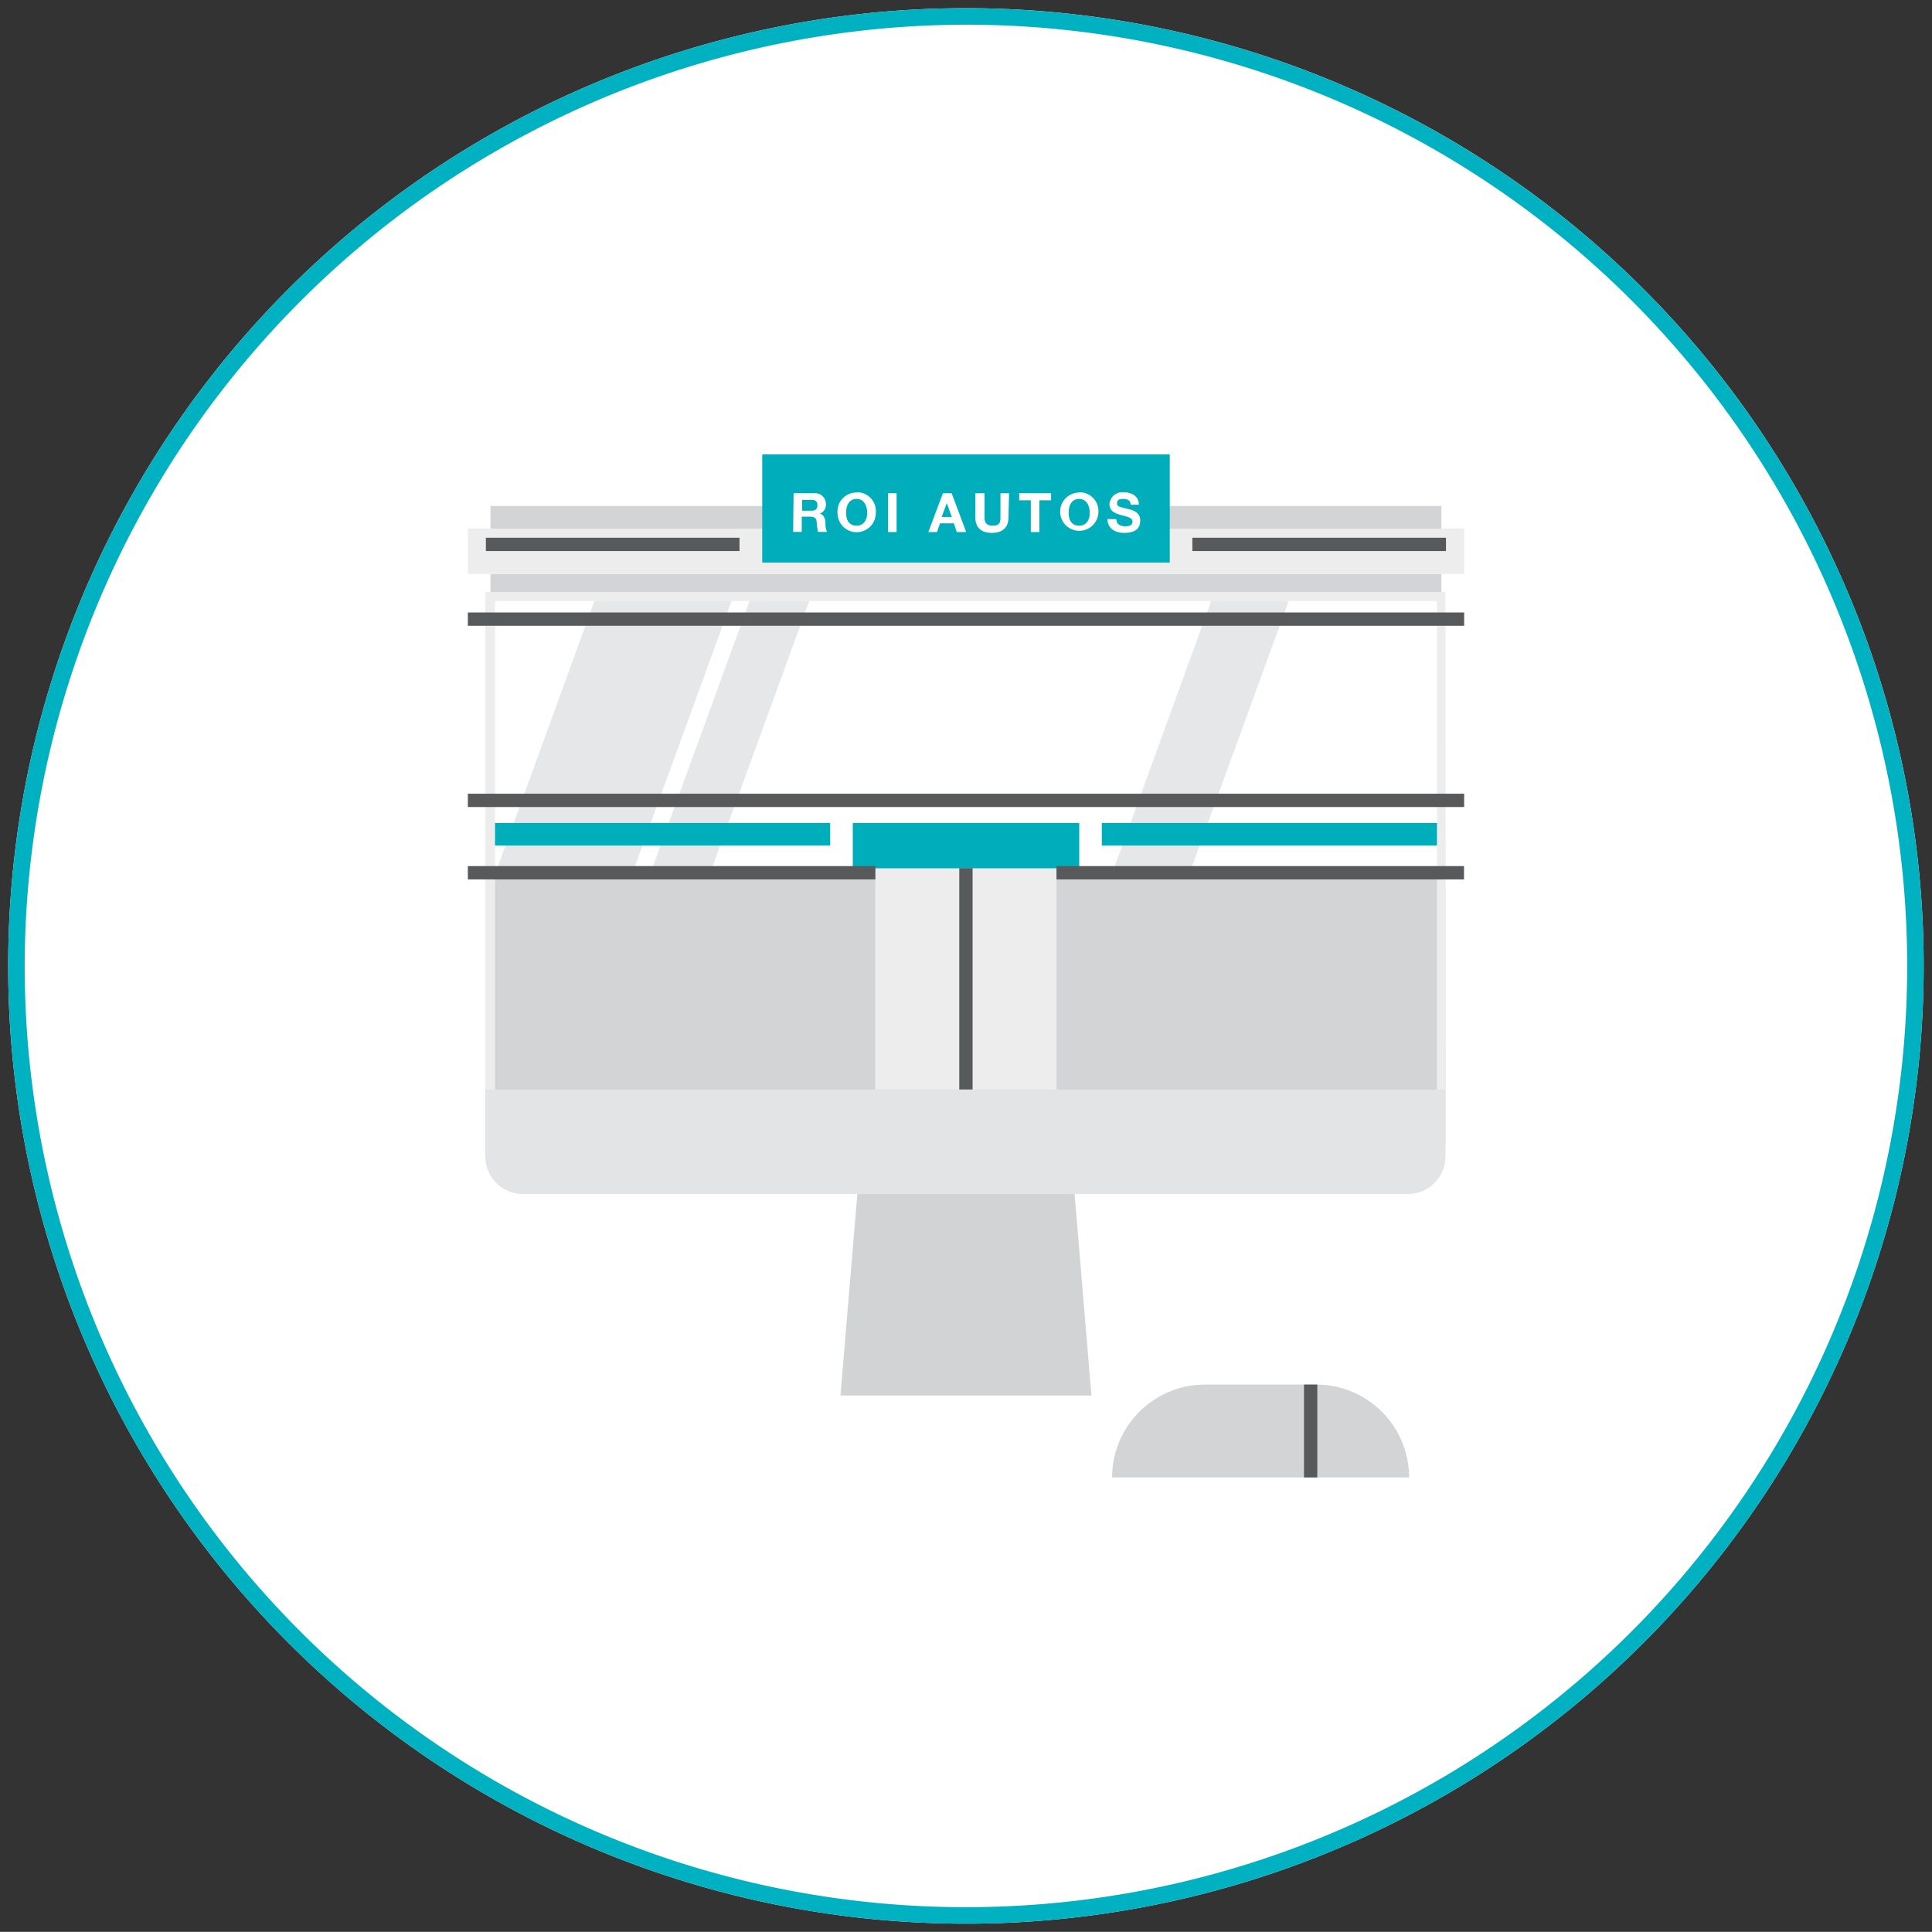
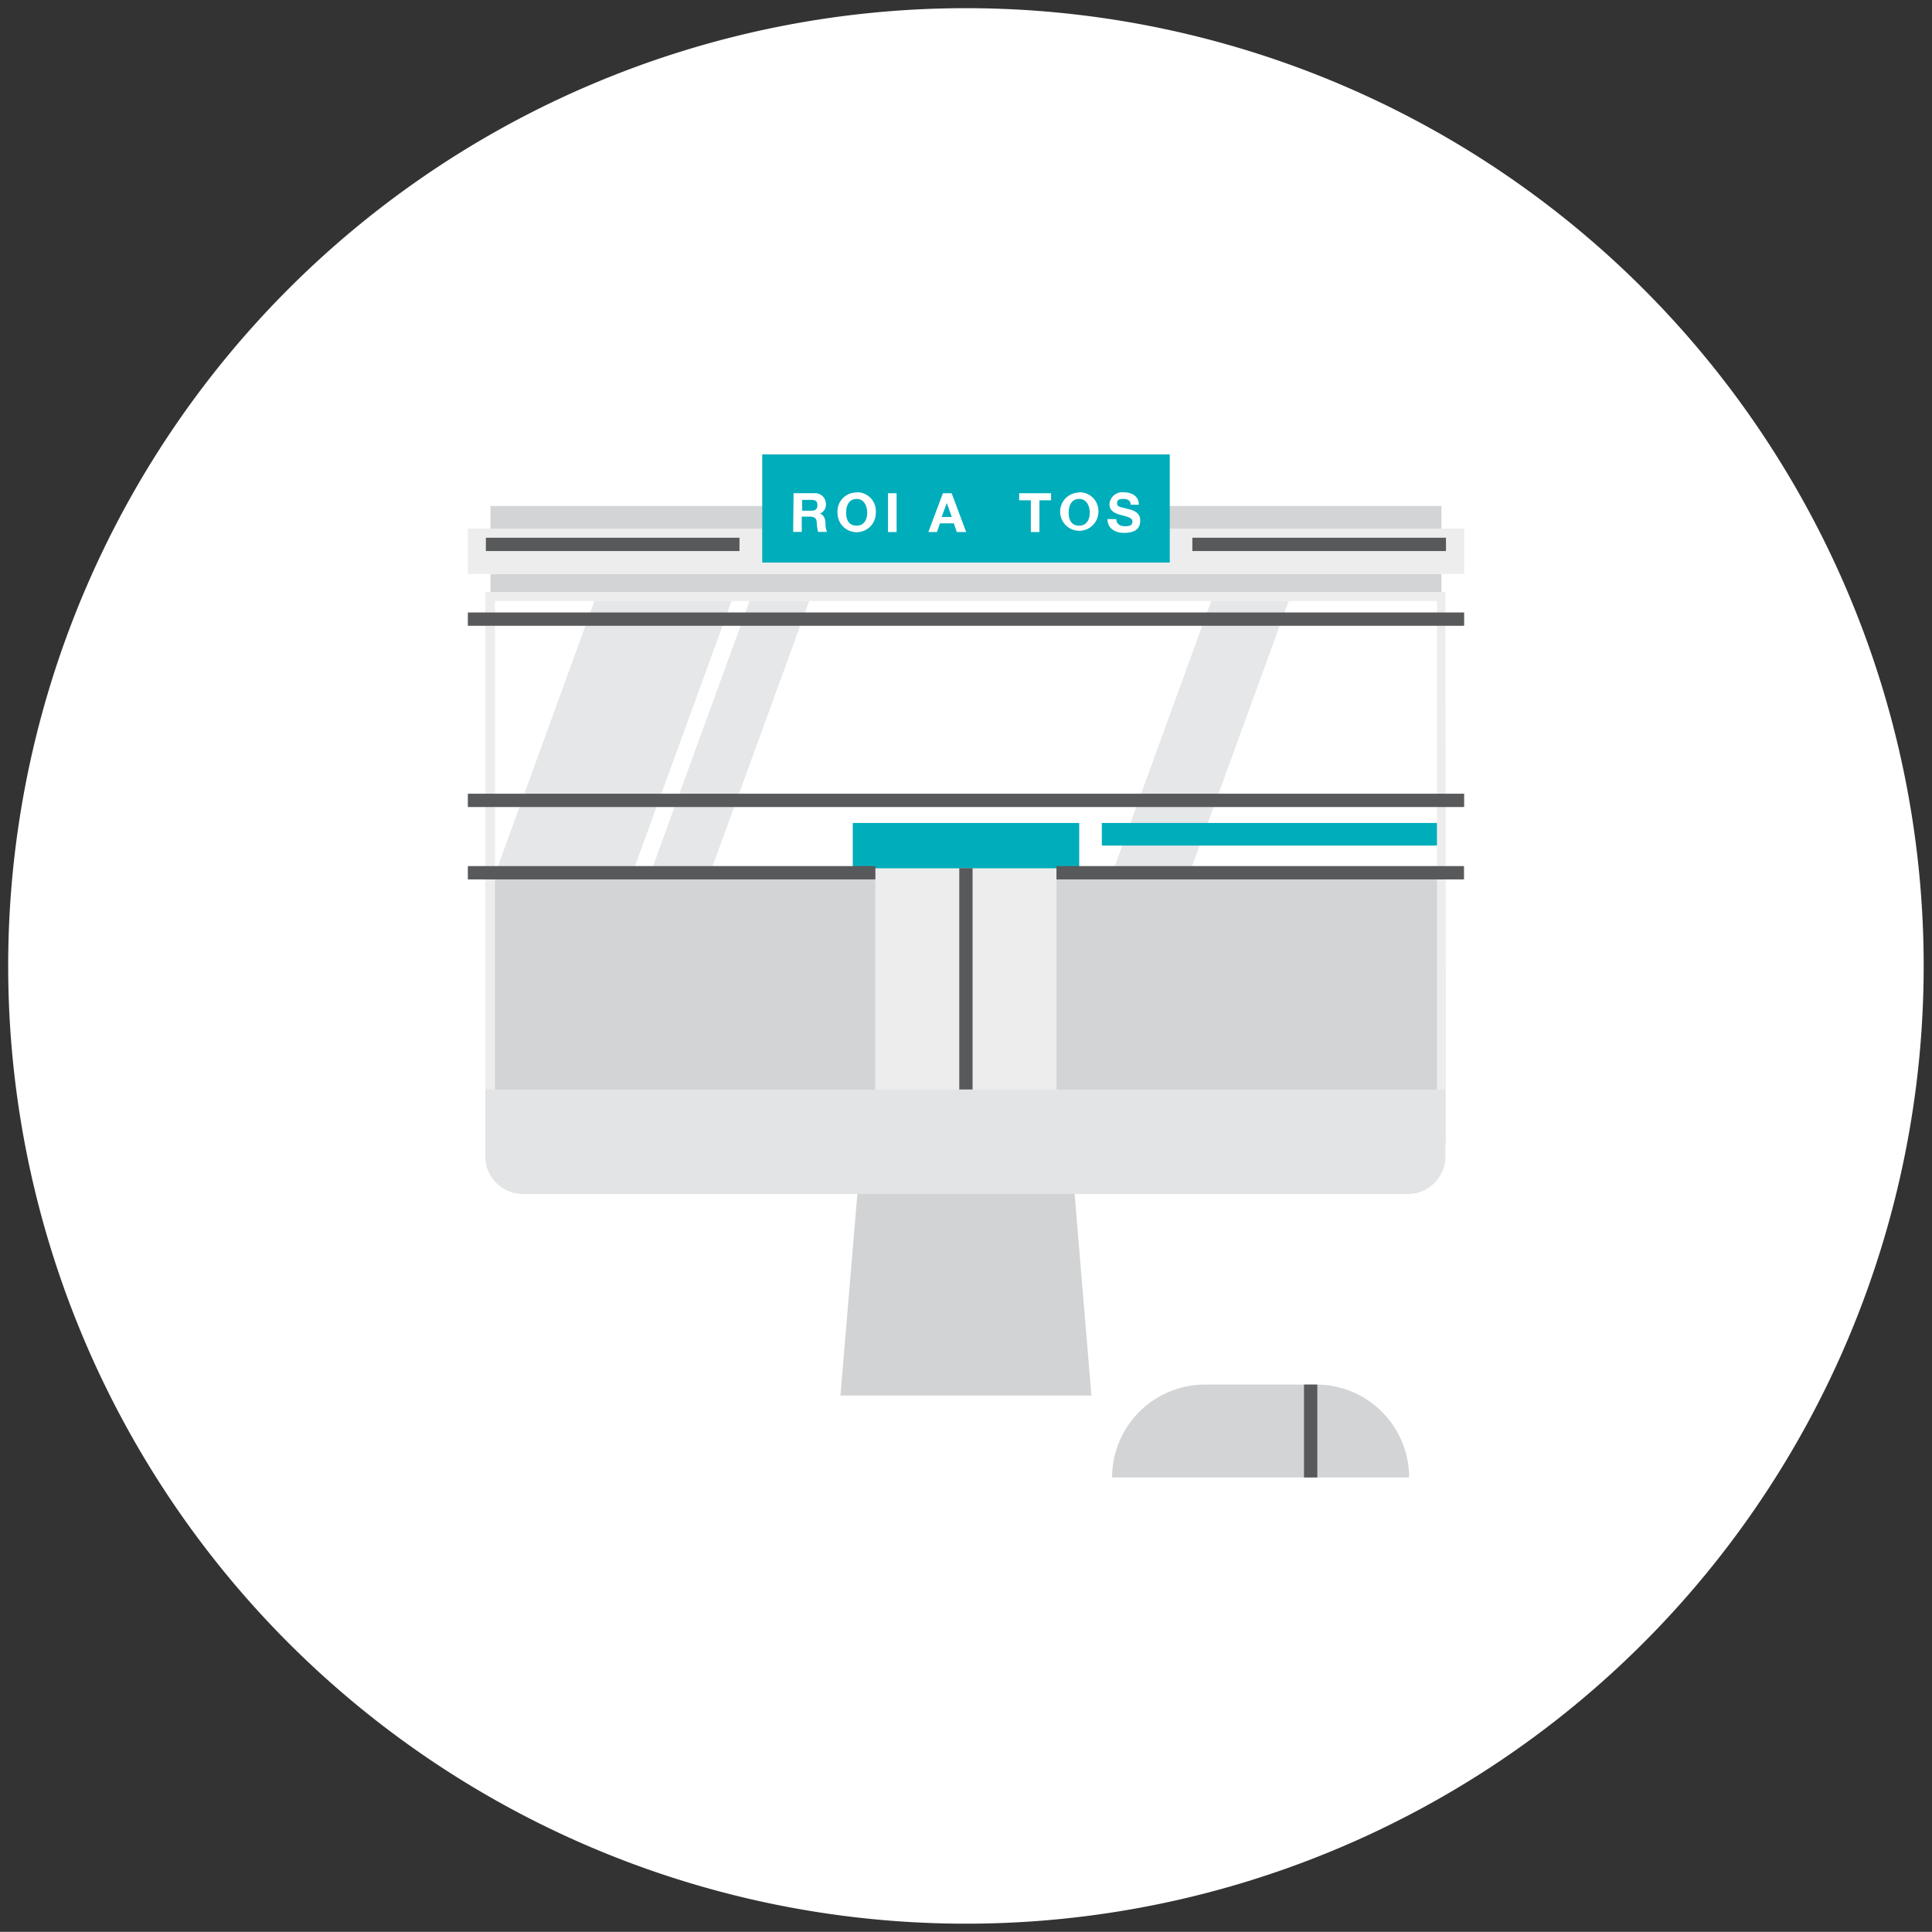
<svg xmlns="http://www.w3.org/2000/svg" id="Layer_1" data-name="Layer 1" viewBox="0 0 139.33 139.32">
  <rect x="0" y="0" width="139.33" height="139.32" fill="#333333" stroke="none" />
  <defs>
    <style>.cls-1{fill:#fff;}.cls-2{fill:#00b1c2;}.cls-3{fill:#ededee;}.cls-4{fill:#d2d4d5;}.cls-5{fill:#00adbb;}.cls-6{fill:#d1d3d4;}.cls-7{fill:#e3e4e5;}.cls-8{fill:#e6e7e9;}.cls-9{fill:#58595b;}</style>
  </defs>
  <title>Top-6-icons</title>
  <path class="cls-1" d="M69.66,138.73A69.07,69.07,0,1,0,.59,69.66a69.07,69.07,0,0,0,69.07,69.07" />
-   <path class="cls-2" d="M69.66,1.78A67.88,67.88,0,1,1,1.78,69.66,68,68,0,0,1,69.66,1.78m0-1.19a69.07,69.07,0,1,0,69.07,69.07A69.08,69.08,0,0,0,69.66.59Z" />
  <rect class="cls-1" x="35.37" y="43.02" width="68.58" height="22.24" />
  <rect class="cls-3" x="63.13" y="62.61" width="13.06" height="19.6" />
  <rect class="cls-4" x="35.37" y="62.61" width="27.76" height="19.27" />
  <rect class="cls-4" x="76.19" y="62.61" width="27.76" height="19.27" />
  <rect class="cls-4" x="35.37" y="36.49" width="68.58" height="1.63" />
  <rect class="cls-4" x="35.37" y="41.39" width="68.58" height="1.63" />
  <path class="cls-3" d="M35.7,81.88h67.93V43.35H35.7Zm68.58.66H35V42.69h69.24Z" />
  <rect class="cls-3" x="33.74" y="38.12" width="71.85" height="3.27" />
  <rect class="cls-5" x="54.97" y="32.77" width="29.39" height="7.8" />
  <path class="cls-1" d="M57.85,36.83h.67c.28,0,.43-.11.43-.4s-.15-.38-.43-.38h-.67Zm-.62-1.26h1.51a.77.77,0,0,1,.82.77.68.68,0,0,1-.44.7h0c.3.08.39.37.41.65a1.53,1.53,0,0,0,.11.67H59a3.37,3.37,0,0,1-.1-.67c0-.3-.16-.43-.47-.43h-.61v1.1h-.62Z" />
  <path class="cls-1" d="M61.78,37.91c.55,0,.76-.47.76-.93s-.21-1-.76-1-.76.47-.76,1,.21.93.76.93m0-2.41A1.36,1.36,0,0,1,63.16,37a1.38,1.38,0,1,1-2.76,0,1.36,1.36,0,0,1,1.38-1.48" />
  <rect class="cls-1" x="64.04" y="35.57" width="0.62" height="2.8" />
  <path class="cls-1" d="M67.91,37.28h.73l-.36-1h0ZM68,35.57h.63l1.05,2.8H69l-.21-.63h-1l-.22.63h-.62Z" />
-   <path class="cls-1" d="M72.73,37.31c0,.75-.45,1.12-1.2,1.12s-1.19-.36-1.19-1.12V35.57H71v1.74c0,.3.08.6.57.6s.58-.19.58-.6V35.57h.62Z" />
  <polygon class="cls-1" points="74.34 36.08 73.5 36.08 73.5 35.57 75.8 35.57 75.8 36.08 74.96 36.08 74.96 38.37 74.34 38.37 74.34 36.08" />
  <path class="cls-1" d="M77.83,37.91c.55,0,.76-.47.76-.93s-.21-1-.76-1-.76.47-.76,1,.21.93.76.93m0-2.41A1.36,1.36,0,0,1,79.21,37a1.38,1.38,0,1,1-1.38-1.48" />
  <path class="cls-1" d="M80.51,37.44c0,.37.29.51.62.51s.54-.06.54-.34-.42-.36-.83-.47-.83-.27-.83-.79a.93.93,0,0,1,1-.85c.59,0,1.12.26,1.12.9h-.59c0-.33-.26-.42-.55-.42s-.43.08-.43.32.14.24.84.42c.2.05.83.18.83.81s-.41.9-1.17.9c-.61,0-1.2-.3-1.19-1Z" />
  <polygon class="cls-6" points="60.61 100.64 69.66 100.64 78.71 100.64 77.2 82.54 62.13 82.54 60.61 100.64" />
  <path class="cls-7" d="M35,83.4a2.71,2.71,0,0,0,2.72,2.71h63.8a2.71,2.71,0,0,0,2.72-2.71V78.58H35Z" />
  <polygon class="cls-8" points="45.74 62.61 35.86 62.61 42.87 43.34 52.76 43.34 45.74 62.61" />
  <polygon class="cls-8" points="51.34 62.61 47.04 62.61 54.06 43.34 58.36 43.34 51.34 62.61" />
  <polygon class="cls-8" points="85.92 62.61 80.34 62.61 87.35 43.34 92.94 43.34 85.92 62.61" />
  <rect class="cls-5" x="61.5" y="59.35" width="16.33" height="3.27" />
-   <rect class="cls-5" x="35.7" y="59.35" width="24.17" height="1.63" />
  <rect class="cls-5" x="79.46" y="59.35" width="24.17" height="1.63" />
  <path class="cls-4" d="M101.62,106.55a6.7,6.7,0,0,0-6.71-6.7h-8a6.71,6.71,0,0,0-6.71,6.7Z" />
  <rect class="cls-9" x="33.74" y="57.24" width="71.85" height="0.96" />
  <rect class="cls-9" x="33.74" y="44.17" width="71.85" height="0.96" />
  <rect class="cls-9" x="33.74" y="62.46" width="29.39" height="0.96" />
  <rect class="cls-9" x="35.04" y="38.78" width="18.29" height="0.96" />
  <rect class="cls-9" x="85.99" y="38.78" width="18.29" height="0.96" />
  <rect class="cls-9" x="76.19" y="62.46" width="29.39" height="0.96" />
  <rect class="cls-9" x="69.18" y="62.61" width="0.96" height="15.96" />
  <rect class="cls-9" x="94.04" y="99.85" width="0.96" height="6.7" />
</svg>